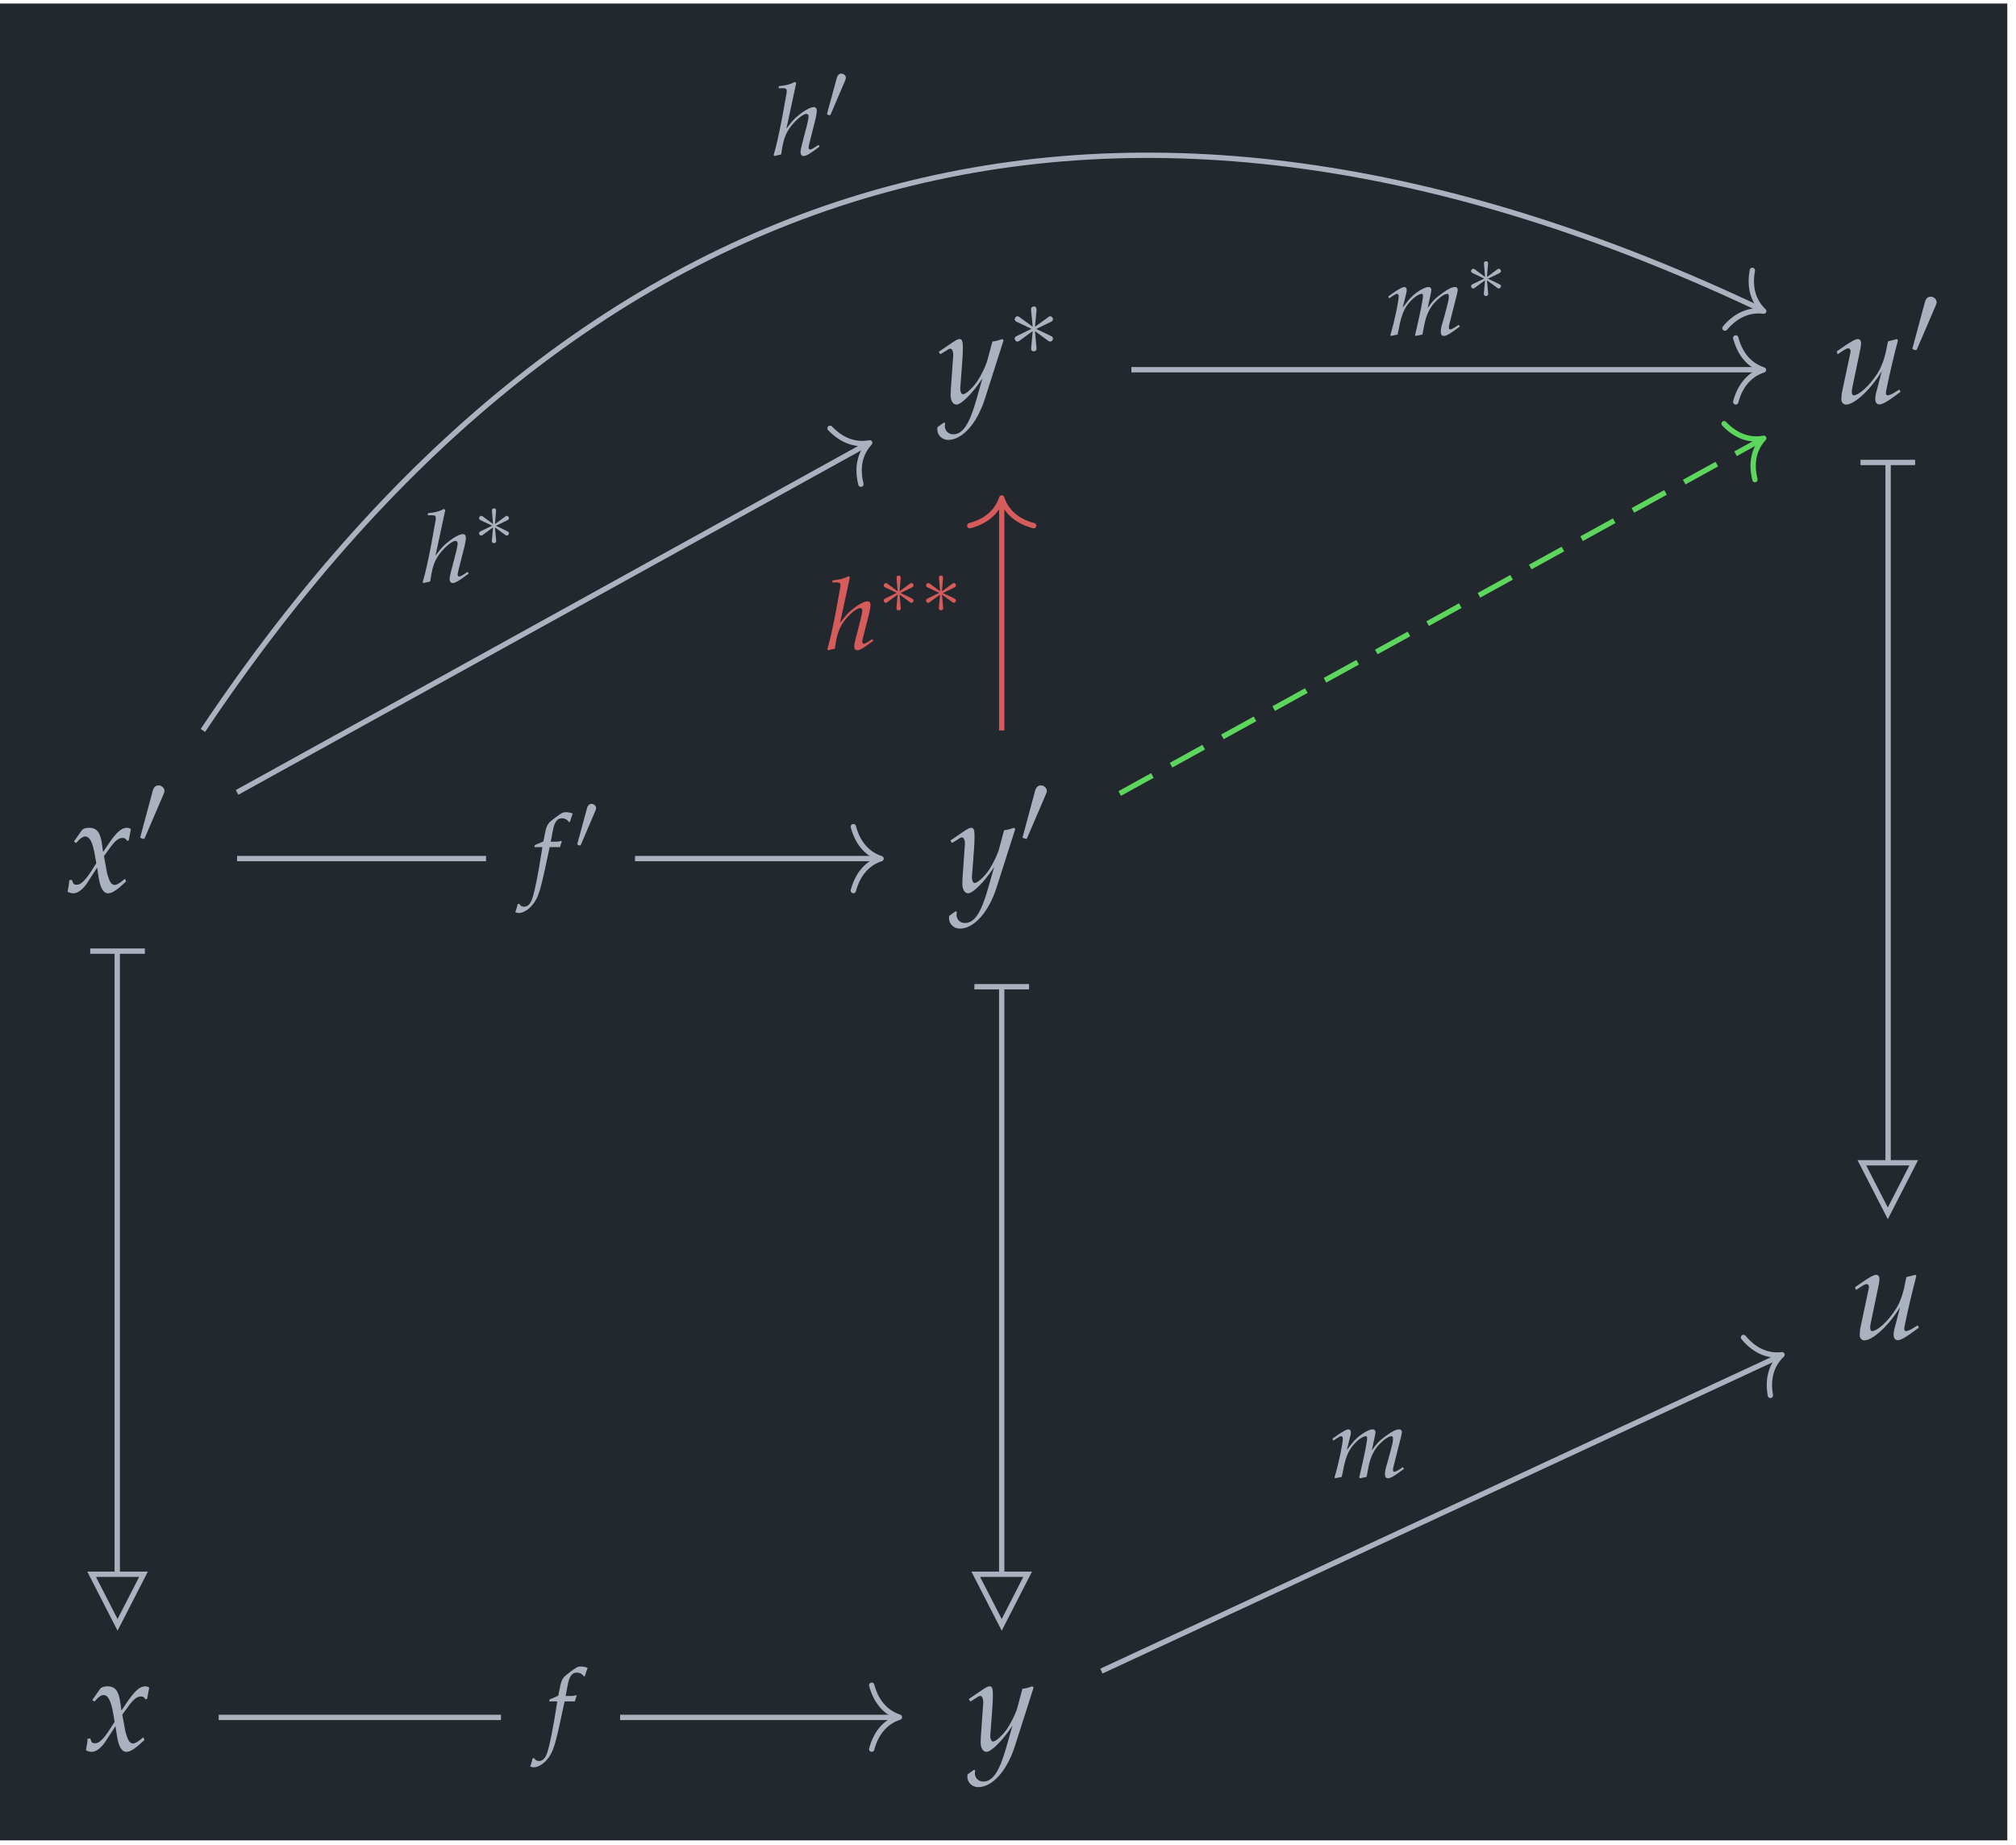
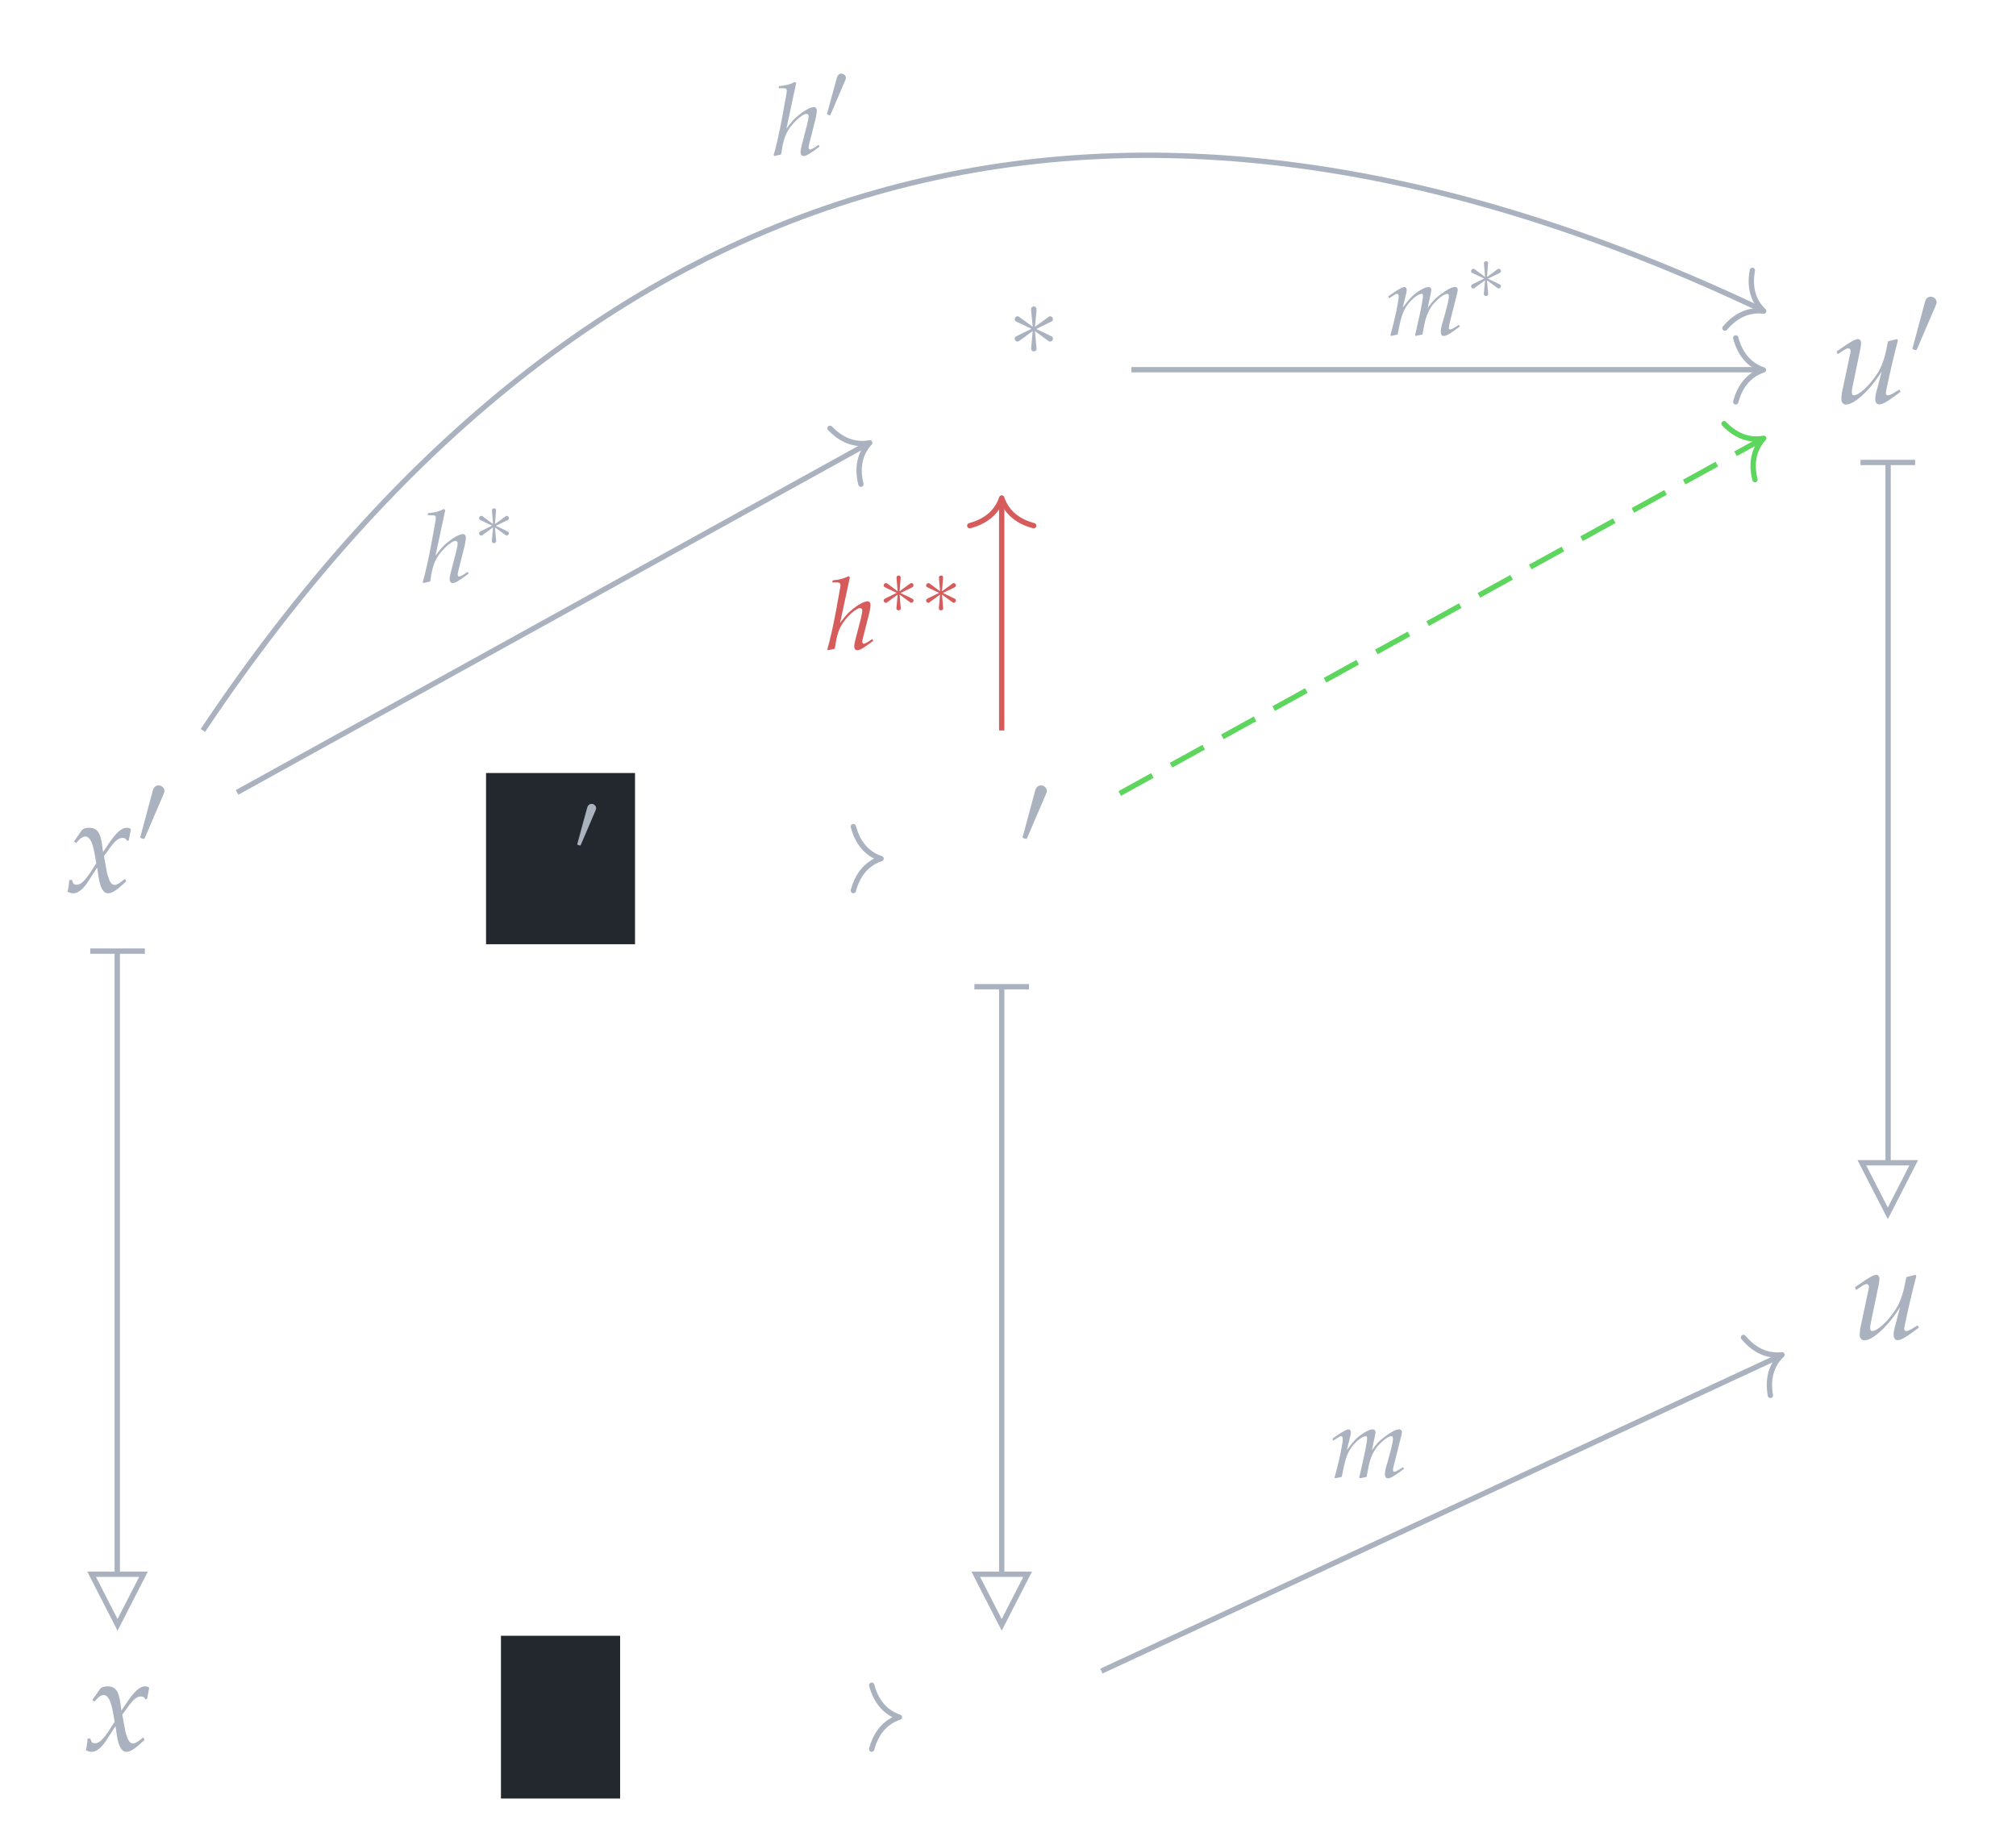
<svg xmlns="http://www.w3.org/2000/svg" xmlns:xlink="http://www.w3.org/1999/xlink" width="180.217" height="164.917" viewBox="0 0 180.217 164.917">
  <defs>
    <g>
      <g id="glyph-0-0">
-         <path d="M -0.078 2.141 C -0.094 2.219 -0.094 2.297 -0.094 2.359 C -0.094 2.875 0.344 3.281 0.875 3.281 C 2.141 3.281 3.453 1.812 4.156 -0.391 L 5.828 -5.625 L 5.703 -5.734 C 5.359 -5.609 5.078 -5.531 4.828 -5.516 L 4.406 -3.938 C 4.266 -3.375 3.844 -2.516 3.453 -1.922 C 3.031 -1.328 2.453 -0.797 2.188 -0.797 C 2.047 -0.797 1.938 -1.078 1.953 -1.375 L 1.969 -1.531 L 2.141 -3.828 C 2.172 -4.203 2.188 -4.656 2.188 -4.984 C 2.188 -5.531 2.109 -5.734 1.906 -5.734 C 1.75 -5.734 1.578 -5.656 1.016 -5.266 L 0.031 -4.594 L 0.172 -4.375 L 0.766 -4.734 L 0.812 -4.781 C 0.922 -4.844 1.016 -4.875 1.062 -4.875 C 1.219 -4.875 1.328 -4.656 1.328 -4.266 C 1.328 -4.25 1.328 -4.172 1.312 -4.078 L 1.109 -1.188 L 1.094 -0.719 C 1.094 -0.219 1.312 0.125 1.609 0.125 C 2.047 0.125 3.047 -0.875 3.938 -2.219 L 3.359 -0.188 C 2.75 1.922 2.156 2.781 1.328 2.781 C 0.906 2.781 0.578 2.469 0.578 2.047 C 0.578 1.984 0.594 1.891 0.609 1.781 L 0.484 1.734 Z M -0.078 2.141 " />
-       </g>
+         </g>
      <g id="glyph-0-1">
        <path d="M 3.969 -1.156 C 3.875 -0.875 3.828 -0.547 3.828 -0.375 C 3.828 -0.078 3.969 0.109 4.188 0.109 C 4.5 0.109 4.922 -0.141 6.094 -1.016 L 5.984 -1.219 L 5.672 -1.031 C 5.375 -0.828 5.078 -0.703 4.938 -0.703 C 4.844 -0.703 4.781 -0.781 4.781 -0.906 C 4.781 -1 4.812 -1.125 4.844 -1.312 L 4.859 -1.375 C 5.125 -2.672 5.5 -4.266 5.859 -5.625 L 5.781 -5.734 L 4.969 -5.531 L 4.844 -4.922 C 4.672 -4 4.375 -3.188 4 -2.625 C 3.297 -1.547 2.375 -0.703 1.891 -0.703 C 1.797 -0.703 1.734 -0.812 1.734 -1.016 C 1.734 -1.172 1.766 -1.328 1.828 -1.625 L 2.5 -4.859 C 2.531 -5.047 2.562 -5.219 2.562 -5.375 C 2.562 -5.594 2.453 -5.734 2.281 -5.734 C 2.047 -5.734 1.594 -5.484 0.719 -4.859 L 0.375 -4.625 L 0.469 -4.375 L 0.844 -4.625 C 1.172 -4.844 1.312 -4.906 1.422 -4.906 C 1.531 -4.906 1.625 -4.797 1.625 -4.672 C 1.625 -4.625 1.609 -4.5 1.594 -4.453 L 0.844 -0.922 C 0.828 -0.812 0.797 -0.531 0.797 -0.359 C 0.797 -0.078 0.969 0.125 1.219 0.125 C 1.969 0.125 3.406 -1.203 4.406 -2.844 Z M 3.969 -1.156 " />
      </g>
      <g id="glyph-0-2">
        <path d="M 0.25 -1.047 C 0.25 -0.812 0.219 -0.656 0.156 -0.281 C 0.125 -0.125 0.125 -0.094 0.109 -0.016 C 0.281 0.078 0.469 0.125 0.625 0.125 C 1.016 0.125 1.469 -0.219 1.844 -0.781 L 2.75 -2.172 L 2.875 -1.344 C 3.031 -0.328 3.312 0.125 3.734 0.125 C 4 0.125 4.375 -0.078 4.766 -0.422 L 5.344 -0.938 L 5.234 -1.172 C 4.812 -0.812 4.516 -0.625 4.328 -0.625 C 4.141 -0.625 3.984 -0.75 3.875 -0.984 C 3.766 -1.219 3.625 -1.656 3.578 -2 L 3.359 -3.203 L 3.781 -3.781 C 4.328 -4.562 4.656 -4.828 5.031 -4.828 C 5.219 -4.828 5.359 -4.734 5.422 -4.562 L 5.578 -4.609 L 5.766 -5.625 C 5.625 -5.703 5.516 -5.734 5.406 -5.734 C 4.922 -5.734 4.453 -5.312 3.719 -4.219 L 3.281 -3.562 L 3.203 -4.125 C 3.062 -5.312 2.734 -5.734 2.031 -5.734 C 1.719 -5.734 1.469 -5.641 1.359 -5.484 L 0.672 -4.5 L 0.875 -4.375 C 1.219 -4.781 1.469 -4.953 1.688 -4.953 C 2.078 -4.953 2.344 -4.469 2.547 -3.297 L 2.672 -2.562 L 2.203 -1.828 C 1.688 -1.031 1.281 -0.641 0.953 -0.641 C 0.781 -0.641 0.641 -0.688 0.625 -0.75 L 0.484 -1.078 Z M 0.25 -1.047 " />
      </g>
      <g id="glyph-1-0">
        <path d="M 2.562 -3.969 C 2.562 -4.094 2.562 -4.328 2.328 -4.328 C 2.172 -4.328 2.047 -4.203 2.078 -4.078 L 2.078 -3.953 L 2.219 -2.516 L 1.016 -3.391 C 0.938 -3.438 0.922 -3.453 0.859 -3.453 C 0.719 -3.453 0.609 -3.312 0.609 -3.188 C 0.609 -3.047 0.703 -3 0.797 -2.953 L 2.109 -2.328 L 0.828 -1.703 C 0.672 -1.625 0.609 -1.594 0.609 -1.453 C 0.609 -1.312 0.719 -1.188 0.859 -1.188 C 0.922 -1.188 0.938 -1.188 1.172 -1.359 L 2.219 -2.125 L 2.078 -0.562 C 2.078 -0.359 2.234 -0.312 2.312 -0.312 C 2.422 -0.312 2.562 -0.375 2.562 -0.562 L 2.422 -2.125 L 3.609 -1.25 C 3.703 -1.203 3.719 -1.188 3.781 -1.188 C 3.906 -1.188 4.031 -1.312 4.031 -1.453 C 4.031 -1.594 3.953 -1.641 3.844 -1.688 C 3.281 -1.969 3.266 -1.969 2.531 -2.312 L 3.812 -2.938 C 3.953 -3.016 4.031 -3.047 4.031 -3.188 C 4.031 -3.328 3.906 -3.453 3.781 -3.453 C 3.719 -3.453 3.703 -3.453 3.469 -3.266 L 2.422 -2.516 Z M 2.562 -3.969 " />
      </g>
      <g id="glyph-1-1">
        <path d="M 2.359 -4.422 C 2.406 -4.531 2.438 -4.609 2.438 -4.703 C 2.438 -4.969 2.188 -5.203 1.906 -5.203 C 1.641 -5.203 1.484 -5.016 1.406 -4.781 L 0.312 -0.719 C 0.312 -0.703 0.266 -0.594 0.266 -0.578 C 0.266 -0.484 0.516 -0.422 0.578 -0.422 C 0.641 -0.422 0.656 -0.453 0.703 -0.562 Z M 2.359 -4.422 " />
      </g>
      <g id="glyph-2-0">
-         <path d="M 2.547 -3.422 C 2.594 -3.594 2.656 -3.797 2.703 -3.922 L 2.672 -3.984 L 2.609 -3.969 C 2.391 -3.906 2.297 -3.906 1.859 -3.906 L 1.719 -3.906 L 1.906 -4.891 C 2.047 -5.672 2.297 -6 2.703 -6 C 2.969 -6 3.219 -5.875 3.344 -5.656 L 3.438 -5.688 C 3.484 -5.828 3.562 -6.109 3.641 -6.297 L 3.688 -6.422 C 3.547 -6.484 3.266 -6.547 3.062 -6.547 C 2.969 -6.547 2.812 -6.516 2.75 -6.484 C 2.531 -6.375 1.797 -5.828 1.594 -5.625 C 1.406 -5.422 1.297 -5.156 1.203 -4.641 L 1.062 -3.938 C 0.703 -3.766 0.516 -3.688 0.297 -3.609 L 0.25 -3.422 L 0.969 -3.422 L 0.891 -2.922 C 0.625 -1.172 0.297 0.484 0.094 1.094 C -0.062 1.625 -0.328 1.906 -0.656 1.906 C -0.859 1.906 -0.953 1.844 -1.109 1.641 L -1.234 1.672 C -1.281 1.875 -1.406 2.312 -1.453 2.391 C -1.359 2.438 -1.234 2.469 -1.141 2.469 C -0.766 2.469 -0.281 2.188 0.062 1.766 C 0.609 1.125 0.797 0.5 1.453 -2.625 C 1.484 -2.734 1.547 -3.078 1.625 -3.422 Z M 2.547 -3.422 " />
-       </g>
+         </g>
      <g id="glyph-2-1">
        <path d="M 6.516 -0.922 L 6.281 -0.766 C 6.016 -0.594 5.828 -0.5 5.734 -0.5 C 5.672 -0.5 5.625 -0.578 5.625 -0.672 C 5.625 -0.766 5.641 -0.844 5.688 -1.031 L 6.359 -3.688 C 6.391 -3.844 6.422 -3.984 6.422 -4.047 C 6.422 -4.203 6.328 -4.297 6.188 -4.297 C 5.922 -4.297 5.578 -4.141 5.047 -3.75 C 4.484 -3.359 4.172 -3.047 3.734 -2.422 L 4 -3.656 C 4.031 -3.828 4.062 -3.969 4.062 -4.031 C 4.062 -4.188 3.969 -4.297 3.828 -4.297 C 3.562 -4.297 3.156 -4.109 2.656 -3.734 C 2.266 -3.422 2.094 -3.234 1.5 -2.453 L 1.797 -3.641 C 1.844 -3.781 1.859 -3.922 1.859 -4.031 C 1.859 -4.188 1.781 -4.297 1.656 -4.297 C 1.469 -4.297 1.125 -4.109 0.469 -3.641 L 0.219 -3.469 L 0.281 -3.281 L 0.562 -3.469 C 0.891 -3.672 0.922 -3.688 0.984 -3.688 C 1.078 -3.688 1.141 -3.609 1.141 -3.469 C 1.141 -3.016 0.781 -1.297 0.406 -0.016 L 0.438 0.078 L 1.047 -0.047 L 1.234 -0.969 C 1.453 -1.953 1.688 -2.484 2.188 -3.016 C 2.562 -3.422 2.969 -3.688 3.219 -3.688 C 3.281 -3.688 3.312 -3.625 3.312 -3.5 C 3.312 -3.188 3.109 -2.172 2.75 -0.609 L 2.609 -0.016 L 2.656 0.078 L 3.266 -0.047 L 3.453 -1.016 C 3.594 -1.734 3.906 -2.406 4.297 -2.844 C 4.781 -3.375 5.234 -3.688 5.516 -3.688 C 5.578 -3.688 5.625 -3.609 5.625 -3.469 C 5.625 -3.25 5.609 -3.125 5.406 -2.359 C 5.266 -1.797 5.109 -1.266 5.016 -0.953 C 4.938 -0.703 4.906 -0.469 4.906 -0.281 C 4.906 -0.047 5 0.078 5.172 0.078 C 5.406 0.078 5.734 -0.109 6.609 -0.766 Z M 6.516 -0.922 " />
      </g>
      <g id="glyph-2-2">
        <path d="M 2.109 -6.438 L 2 -6.547 C 1.531 -6.312 1.219 -6.234 0.578 -6.172 L 0.531 -5.984 L 0.969 -5.984 C 1.172 -5.984 1.266 -5.922 1.266 -5.766 C 1.266 -5.688 1.266 -5.609 1.25 -5.547 L 0.875 -3.469 C 0.625 -2.109 0.281 -0.578 0.094 -0.016 L 0.156 0.078 L 0.766 -0.062 C 0.906 -1.094 1.062 -1.625 1.328 -2.109 C 1.719 -2.828 2.641 -3.688 3.016 -3.688 C 3.125 -3.688 3.219 -3.609 3.219 -3.5 C 3.219 -3.344 3.156 -3 3.078 -2.703 L 2.625 -0.953 C 2.547 -0.641 2.5 -0.438 2.5 -0.266 C 2.5 -0.047 2.609 0.078 2.781 0.078 C 3 0.078 3.328 -0.109 4.203 -0.766 L 4.109 -0.922 L 3.875 -0.766 C 3.625 -0.594 3.422 -0.5 3.344 -0.5 C 3.281 -0.5 3.219 -0.578 3.219 -0.672 C 3.219 -0.766 3.234 -0.844 3.281 -1.031 L 3.859 -3.312 C 3.906 -3.547 3.953 -3.828 3.953 -3.984 C 3.953 -4.172 3.859 -4.297 3.688 -4.297 C 3.391 -4.297 2.844 -4 2.281 -3.531 C 1.969 -3.281 1.812 -3.109 1.406 -2.594 L 1.234 -2.359 Z M 2.109 -6.438 " />
      </g>
      <g id="glyph-3-0">
        <path d="M 1.828 -3.438 C 1.859 -3.516 1.891 -3.594 1.891 -3.656 C 1.891 -3.875 1.703 -4.047 1.484 -4.047 C 1.281 -4.047 1.156 -3.906 1.094 -3.719 L 0.234 -0.562 C 0.234 -0.547 0.203 -0.469 0.203 -0.453 C 0.203 -0.375 0.391 -0.328 0.453 -0.328 C 0.5 -0.328 0.5 -0.344 0.547 -0.438 Z M 1.828 -3.438 " />
      </g>
      <g id="glyph-3-1">
        <path d="M 1.984 -3.094 C 2 -3.188 2 -3.359 1.812 -3.359 C 1.688 -3.359 1.594 -3.266 1.625 -3.172 L 1.625 -3.078 L 1.719 -1.953 L 0.797 -2.641 C 0.734 -2.672 0.719 -2.688 0.672 -2.688 C 0.562 -2.688 0.469 -2.578 0.469 -2.484 C 0.469 -2.359 0.547 -2.344 0.609 -2.297 L 1.641 -1.812 L 0.641 -1.328 C 0.531 -1.266 0.469 -1.234 0.469 -1.125 C 0.469 -1.016 0.562 -0.922 0.672 -0.922 C 0.719 -0.922 0.734 -0.922 0.906 -1.062 L 1.719 -1.656 L 1.609 -0.438 C 1.609 -0.281 1.75 -0.25 1.797 -0.25 C 1.891 -0.25 2 -0.297 2 -0.438 L 1.891 -1.656 L 2.812 -0.984 C 2.875 -0.938 2.891 -0.922 2.938 -0.922 C 3.047 -0.922 3.141 -1.031 3.141 -1.125 C 3.141 -1.234 3.078 -1.266 2.984 -1.312 C 2.547 -1.531 2.547 -1.531 1.969 -1.797 L 2.969 -2.281 C 3.078 -2.344 3.141 -2.375 3.141 -2.484 C 3.141 -2.594 3.047 -2.688 2.938 -2.688 C 2.891 -2.688 2.875 -2.688 2.703 -2.547 L 1.891 -1.953 Z M 1.984 -3.094 " />
      </g>
    </g>
    <clipPath id="clip-0">
-       <path clip-rule="nonzero" d="M 0 0.316 L 179.438 0.316 L 179.438 164.52 L 0 164.52 Z M 0 0.316 " />
-     </clipPath>
+       </clipPath>
  </defs>
  <g clip-path="url(#clip-0)">
    <path fill-rule="nonzero" fill="rgb(13.724%, 15.294%, 18.039%)" fill-opacity="1" d="M 0 164.52 L 179.438 164.52 L 179.438 0.316 L 0 0.316 Z M 0 164.52 " />
  </g>
  <g fill="rgb(67.059%, 69.803%, 74.901%)" fill-opacity="1">
    <use xlink:href="#glyph-0-0" x="83.886" y="36.044" />
  </g>
  <g fill="rgb(67.059%, 69.803%, 74.901%)" fill-opacity="1">
    <use xlink:href="#glyph-1-0" x="90.098" y="31.724" />
  </g>
  <g fill="rgb(67.059%, 69.803%, 74.901%)" fill-opacity="1">
    <use xlink:href="#glyph-0-1" x="163.806" y="36.044" />
  </g>
  <g fill="rgb(67.059%, 69.803%, 74.901%)" fill-opacity="1">
    <use xlink:href="#glyph-1-1" x="170.685" y="31.724" />
  </g>
  <g fill="rgb(67.059%, 69.803%, 74.901%)" fill-opacity="1">
    <use xlink:href="#glyph-0-2" x="5.934" y="79.733" />
  </g>
  <g fill="rgb(67.059%, 69.803%, 74.901%)" fill-opacity="1">
    <use xlink:href="#glyph-1-1" x="12.265" y="75.413" />
  </g>
  <g fill="rgb(67.059%, 69.803%, 74.901%)" fill-opacity="1">
    <use xlink:href="#glyph-0-0" x="84.93" y="79.733" />
  </g>
  <g fill="rgb(67.059%, 69.803%, 74.901%)" fill-opacity="1">
    <use xlink:href="#glyph-1-1" x="91.142" y="75.413" />
  </g>
  <g fill="rgb(67.059%, 69.803%, 74.901%)" fill-opacity="1">
    <use xlink:href="#glyph-0-1" x="165.447" y="119.697" />
  </g>
  <g fill="rgb(67.059%, 69.803%, 74.901%)" fill-opacity="1">
    <use xlink:href="#glyph-0-2" x="7.574" y="156.482" />
  </g>
  <g fill="rgb(67.059%, 69.803%, 74.901%)" fill-opacity="1">
    <use xlink:href="#glyph-0-0" x="86.57" y="156.482" />
  </g>
  <path fill="none" stroke-width="0.478" stroke-linecap="butt" stroke-linejoin="miter" stroke="rgb(67.059%, 69.803%, 74.901%)" stroke-opacity="1" stroke-miterlimit="10" d="M -79.556 8.055 L -79.556 -47.65 " transform="matrix(0.996, 0, 0, -0.996, 89.719, 93.169)" />
  <path fill="none" stroke-width="0.478" stroke-linecap="butt" stroke-linejoin="miter" stroke="rgb(67.059%, 69.803%, 74.901%)" stroke-opacity="1" stroke-miterlimit="10" d="M 0.002 2.452 L 0.002 -2.452 " transform="matrix(0, -0.996, -0.996, 0, 10.508, 85.029)" />
  <path fill="none" stroke-width="0.478" stroke-linecap="butt" stroke-linejoin="miter" stroke="rgb(67.059%, 69.803%, 74.901%)" stroke-opacity="1" stroke-miterlimit="10" d="M 4.782 -0 L 0.239 2.33 L 0.239 -2.327 Z M 4.782 -0 " transform="matrix(0, 0.996, 0.996, 0, 10.508, 140.492)" />
  <path fill="none" stroke-width="0.478" stroke-linecap="butt" stroke-linejoin="miter" stroke="rgb(67.059%, 69.803%, 74.901%)" stroke-opacity="1" stroke-miterlimit="10" d="M -0.173 4.862 L -0.173 -47.65 " transform="matrix(0.996, 0, 0, -0.996, 89.719, 93.169)" />
  <path fill="none" stroke-width="0.478" stroke-linecap="butt" stroke-linejoin="miter" stroke="rgb(67.059%, 69.803%, 74.901%)" stroke-opacity="1" stroke-miterlimit="10" d="M 0 2.452 L 0 -2.452 " transform="matrix(0, -0.996, -0.996, 0, 89.547, 88.207)" />
  <path fill="none" stroke-width="0.478" stroke-linecap="butt" stroke-linejoin="miter" stroke="rgb(67.059%, 69.803%, 74.901%)" stroke-opacity="1" stroke-miterlimit="10" d="M 4.782 0 L 0.239 2.327 L 0.239 -2.33 Z M 4.782 0 " transform="matrix(0, 0.996, 0.996, 0, 89.547, 140.492)" />
-   <path fill="none" stroke-width="0.478" stroke-linecap="butt" stroke-linejoin="miter" stroke="rgb(67.059%, 69.803%, 74.901%)" stroke-opacity="1" stroke-miterlimit="10" d="M -68.802 16.482 L -11.244 16.482 " transform="matrix(0.996, 0, 0, -0.996, 89.719, 93.169)" />
  <path fill="none" stroke-width="0.478" stroke-linecap="round" stroke-linejoin="round" stroke="rgb(67.059%, 69.803%, 74.901%)" stroke-opacity="1" stroke-miterlimit="10" d="M -2.488 2.868 C -2.032 1.146 -1.02 0.334 -0 0 C -1.02 -0.333 -2.032 -1.149 -2.488 -2.868 " transform="matrix(0.996, 0, 0, -0.996, 78.762, 76.758)" />
  <path fill-rule="nonzero" fill="rgb(13.724%, 15.294%, 18.039%)" fill-opacity="1" d="M 43.449 84.41 L 56.766 84.41 L 56.766 69.105 L 43.449 69.105 Z M 43.449 84.41 " />
  <g fill="rgb(67.059%, 69.803%, 74.901%)" fill-opacity="1">
    <use xlink:href="#glyph-2-0" x="47.514" y="79.151" />
  </g>
  <g fill="rgb(67.059%, 69.803%, 74.901%)" fill-opacity="1">
    <use xlink:href="#glyph-3-0" x="51.399" y="75.91" />
  </g>
-   <path fill="none" stroke-width="0.478" stroke-linecap="butt" stroke-linejoin="miter" stroke="rgb(67.059%, 69.803%, 74.901%)" stroke-opacity="1" stroke-miterlimit="10" d="M -70.45 -60.601 L -9.597 -60.601 " transform="matrix(0.996, 0, 0, -0.996, 89.719, 93.169)" />
  <path fill="none" stroke-width="0.478" stroke-linecap="round" stroke-linejoin="round" stroke="rgb(67.059%, 69.803%, 74.901%)" stroke-opacity="1" stroke-miterlimit="10" d="M -2.488 2.868 C -2.033 1.149 -1.02 0.333 -0 -0 C -1.02 -0.334 -2.033 -1.146 -2.488 -2.868 " transform="matrix(0.996, 0, 0, -0.996, 80.403, 153.508)" />
  <path fill-rule="nonzero" fill="rgb(13.724%, 15.294%, 18.039%)" fill-opacity="1" d="M 44.781 160.781 L 55.434 160.781 L 55.434 146.23 L 44.781 146.23 Z M 44.781 160.781 " />
  <g fill="rgb(67.059%, 69.803%, 74.901%)" fill-opacity="1">
    <use xlink:href="#glyph-2-0" x="48.845" y="155.522" />
  </g>
  <path fill="none" stroke-width="0.478" stroke-linecap="butt" stroke-linejoin="miter" stroke="rgb(67.059%, 69.803%, 74.901%)" stroke-opacity="1" stroke-miterlimit="10" d="M 8.772 -56.446 L 69.668 -28.164 " transform="matrix(0.996, 0, 0, -0.996, 89.719, 93.169)" />
  <path fill="none" stroke-width="0.478" stroke-linecap="round" stroke-linejoin="round" stroke="rgb(67.059%, 69.803%, 74.901%)" stroke-opacity="1" stroke-miterlimit="10" d="M -2.486 2.867 C -2.034 1.148 -1.019 0.335 -0.002 0.001 C -1.019 -0.336 -2.031 -1.146 -2.485 -2.869 " transform="matrix(0.903, -0.419, -0.419, -0.903, 159.303, 121.109)" />
  <g fill="rgb(67.059%, 69.803%, 74.901%)" fill-opacity="1">
    <use xlink:href="#glyph-2-1" x="118.898" y="132.075" />
  </g>
  <path fill="none" stroke-width="0.478" stroke-linecap="butt" stroke-linejoin="miter" stroke="rgb(36.078%, 83.922%, 36.078%)" stroke-opacity="1" stroke-dasharray="3.347 1.913" stroke-miterlimit="10" d="M 10.42 22.324 L 68.036 54.11 " transform="matrix(0.996, 0, 0, -0.996, 89.719, 93.169)" />
  <path fill="none" stroke-width="0.478" stroke-linecap="round" stroke-linejoin="round" stroke="rgb(36.078%, 83.922%, 36.078%)" stroke-opacity="1" stroke-miterlimit="10" d="M -2.488 2.868 C -2.031 1.146 -1.019 0.333 -0.002 0 C -1.02 -0.335 -2.032 -1.147 -2.485 -2.869 " transform="matrix(0.872, -0.481, -0.481, -0.872, 157.669, 39.179)" />
  <path fill="none" stroke-width="0.478" stroke-linecap="butt" stroke-linejoin="miter" stroke="rgb(67.059%, 69.803%, 74.901%)" stroke-opacity="1" stroke-miterlimit="10" d="M -71.87 27.981 C -37.181 79.854 10.498 93.017 68.024 65.742 " transform="matrix(0.996, 0, 0, -0.996, 89.719, 93.169)" />
  <path fill="none" stroke-width="0.478" stroke-linecap="round" stroke-linejoin="round" stroke="rgb(67.059%, 69.803%, 74.901%)" stroke-opacity="1" stroke-miterlimit="10" d="M -2.487 2.868 C -2.032 1.148 -1.021 0.333 0.001 0.001 C -1.021 -0.335 -2.033 -1.15 -2.486 -2.867 " transform="matrix(0.9, 0.427, 0.427, -0.9, 157.663, 27.813)" />
  <g fill="rgb(67.059%, 69.803%, 74.901%)" fill-opacity="1">
    <use xlink:href="#glyph-2-2" x="69.064" y="13.87" />
  </g>
  <g fill="rgb(67.059%, 69.803%, 74.901%)" fill-opacity="1">
    <use xlink:href="#glyph-3-0" x="73.726" y="10.629" />
  </g>
  <path fill="none" stroke-width="0.478" stroke-linecap="butt" stroke-linejoin="miter" stroke="rgb(67.059%, 69.803%, 74.901%)" stroke-opacity="1" stroke-miterlimit="10" d="M 79.382 51.937 L 79.382 -10.702 " transform="matrix(0.996, 0, 0, -0.996, 89.719, 93.169)" />
  <path fill="none" stroke-width="0.478" stroke-linecap="butt" stroke-linejoin="miter" stroke="rgb(67.059%, 69.803%, 74.901%)" stroke-opacity="1" stroke-miterlimit="10" d="M -0.001 2.452 L -0.001 -2.452 " transform="matrix(0, -0.996, -0.996, 0, 168.758, 41.339)" />
  <path fill="none" stroke-width="0.478" stroke-linecap="butt" stroke-linejoin="miter" stroke="rgb(67.059%, 69.803%, 74.901%)" stroke-opacity="1" stroke-miterlimit="10" d="M 4.779 0 L 0.24 2.327 L 0.24 -2.33 Z M 4.779 0 " transform="matrix(0, 0.996, 0.996, 0, 168.758, 103.707)" />
  <path fill="none" stroke-width="0.478" stroke-linecap="butt" stroke-linejoin="miter" stroke="rgb(67.059%, 69.803%, 74.901%)" stroke-opacity="1" stroke-miterlimit="10" d="M 11.467 60.36 L 67.977 60.36 " transform="matrix(0.996, 0, 0, -0.996, 89.719, 93.169)" />
  <path fill="none" stroke-width="0.478" stroke-linecap="round" stroke-linejoin="round" stroke="rgb(67.059%, 69.803%, 74.901%)" stroke-opacity="1" stroke-miterlimit="10" d="M -2.487 2.87 C -2.031 1.148 -1.019 0.335 0.001 -0.002 C -1.019 -0.335 -2.031 -1.148 -2.487 -2.87 " transform="matrix(0.996, 0, 0, -0.996, 157.64, 33.068)" />
  <g fill="rgb(67.059%, 69.803%, 74.901%)" fill-opacity="1">
    <use xlink:href="#glyph-2-1" x="123.891" y="29.955" />
  </g>
  <g fill="rgb(67.059%, 69.803%, 74.901%)" fill-opacity="1">
    <use xlink:href="#glyph-3-1" x="131.035" y="26.714" />
  </g>
  <path fill="none" stroke-width="0.478" stroke-linecap="butt" stroke-linejoin="miter" stroke="rgb(67.059%, 69.803%, 74.901%)" stroke-opacity="1" stroke-miterlimit="10" d="M -68.802 22.422 L -12.233 53.698 " transform="matrix(0.996, 0, 0, -0.996, 89.719, 93.169)" />
  <path fill="none" stroke-width="0.478" stroke-linecap="round" stroke-linejoin="round" stroke="rgb(67.059%, 69.803%, 74.901%)" stroke-opacity="1" stroke-miterlimit="10" d="M -2.486 2.868 C -2.034 1.148 -1.021 0.337 -0.001 0.001 C -1.021 -0.336 -2.034 -1.147 -2.489 -2.869 " transform="matrix(0.871, -0.482, -0.482, -0.871, 77.747, 39.587)" />
  <g fill="rgb(67.059%, 69.803%, 74.901%)" fill-opacity="1">
    <use xlink:href="#glyph-2-2" x="37.693" y="52.044" />
  </g>
  <g fill="rgb(67.059%, 69.803%, 74.901%)" fill-opacity="1">
    <use xlink:href="#glyph-3-1" x="42.356" y="48.803" />
  </g>
  <path fill="none" stroke-width="0.478" stroke-linecap="butt" stroke-linejoin="miter" stroke="rgb(83.922%, 36.078%, 36.078%)" stroke-opacity="1" stroke-miterlimit="10" d="M -0.173 27.981 L -0.173 48.625 " transform="matrix(0.996, 0, 0, -0.996, 89.719, 93.169)" />
  <path fill="none" stroke-width="0.478" stroke-linecap="round" stroke-linejoin="round" stroke="rgb(83.922%, 36.078%, 36.078%)" stroke-opacity="1" stroke-miterlimit="10" d="M -2.486 2.868 C -2.03 1.149 -1.018 0.333 0.002 -0 C -1.018 -0.334 -2.03 -1.146 -2.486 -2.868 " transform="matrix(0, -0.996, -0.996, 0, 89.547, 44.517)" />
  <g fill="rgb(83.922%, 36.078%, 36.078%)" fill-opacity="1">
    <use xlink:href="#glyph-2-2" x="73.863" y="58.051" />
  </g>
  <g fill="rgb(83.922%, 36.078%, 36.078%)" fill-opacity="1">
    <use xlink:href="#glyph-3-1" x="78.525" y="54.811" />
  </g>
  <g fill="rgb(83.922%, 36.078%, 36.078%)" fill-opacity="1">
    <use xlink:href="#glyph-3-1" x="82.316" y="54.811" />
  </g>
</svg>